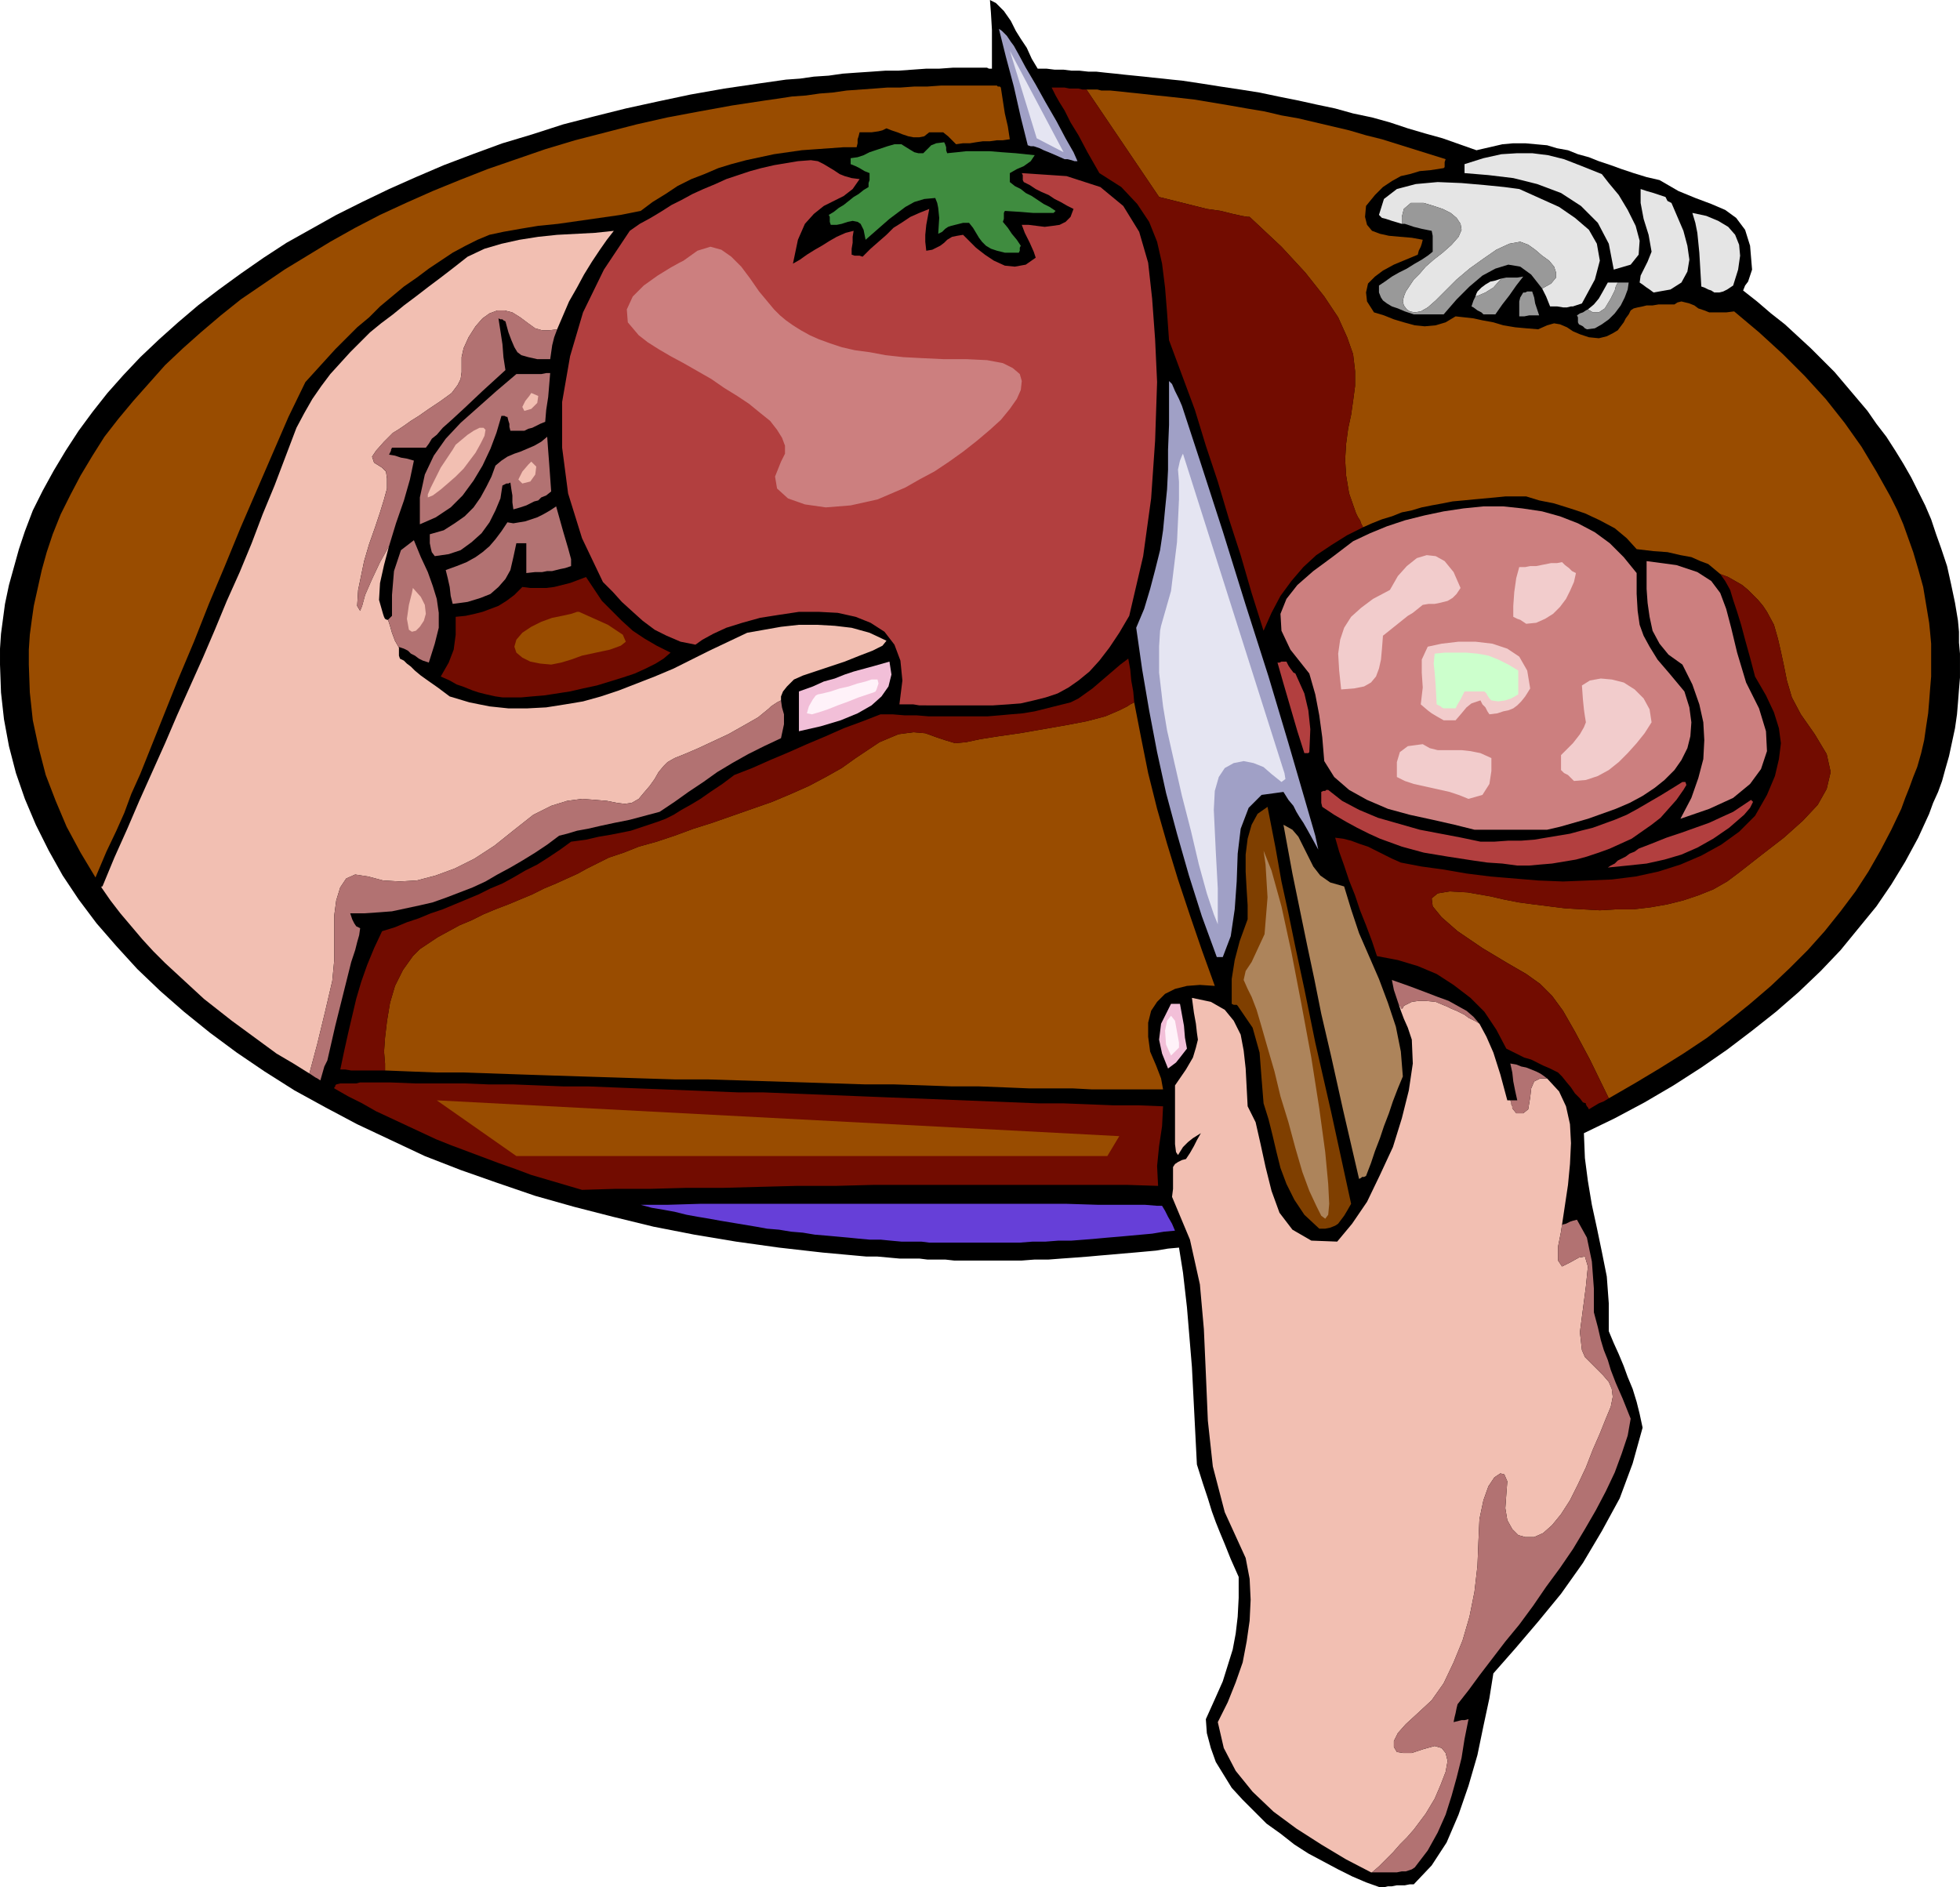
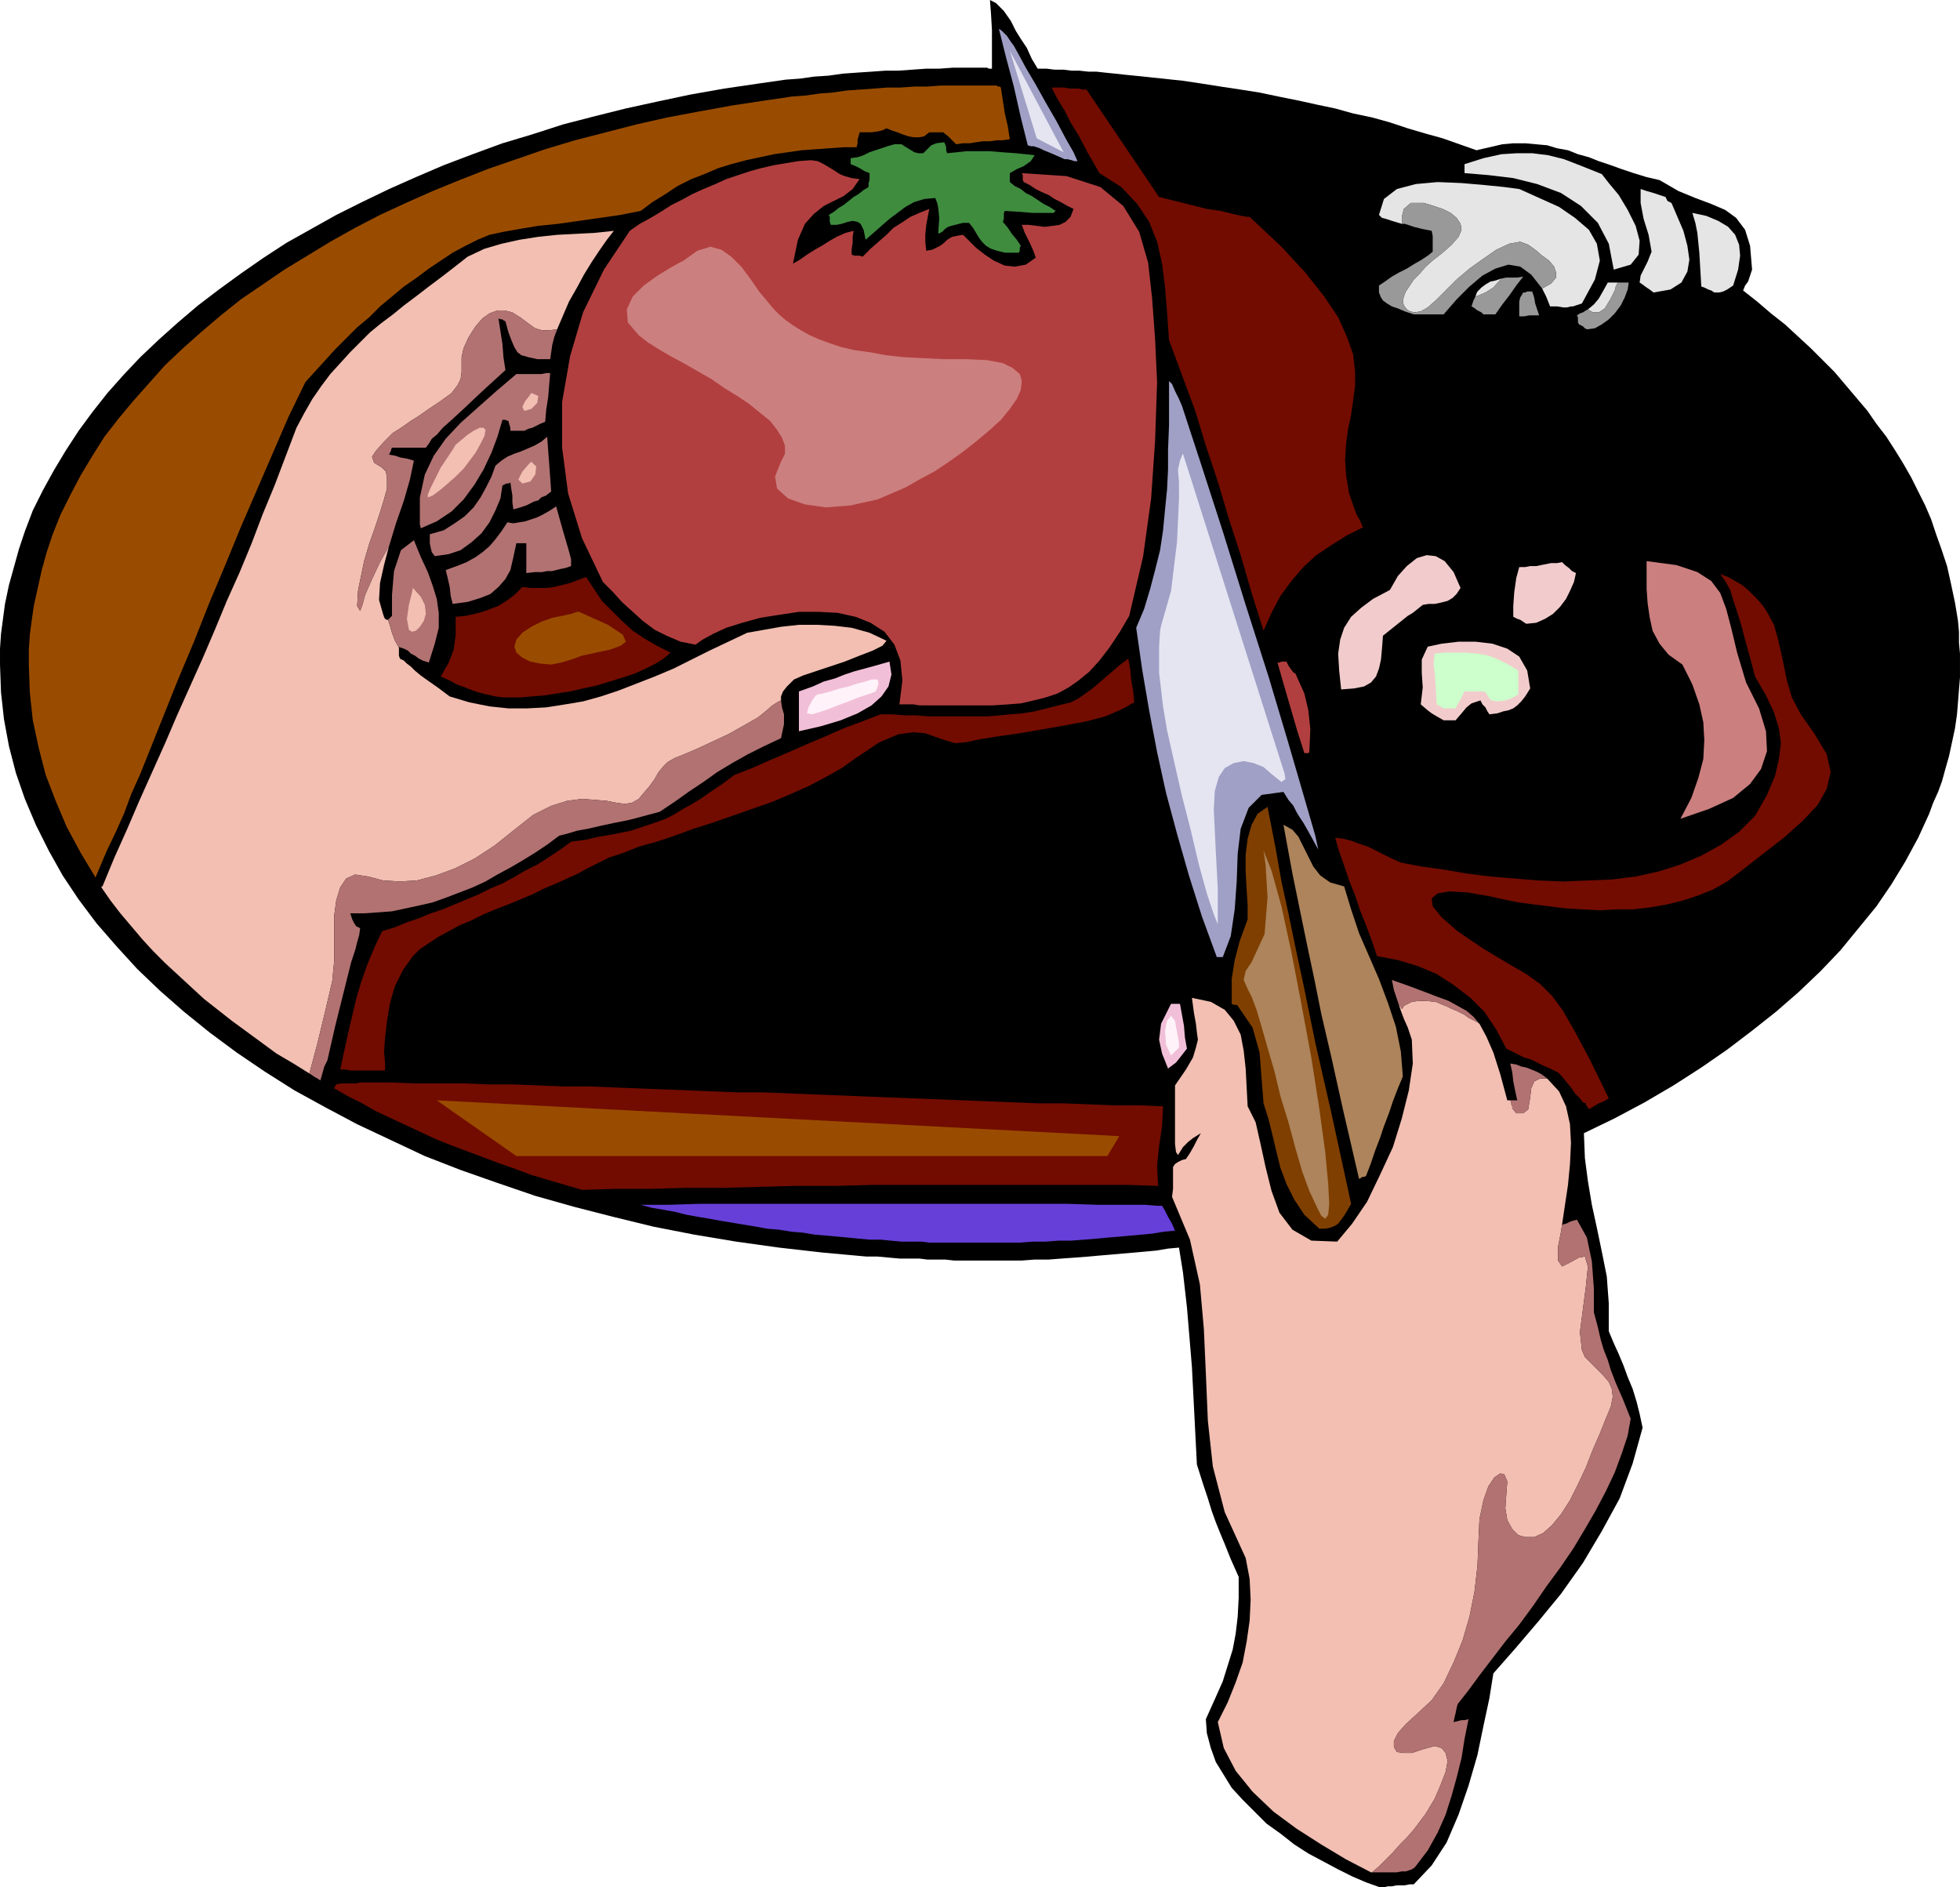
<svg xmlns="http://www.w3.org/2000/svg" width="1.97in" height="1.897in" fill-rule="evenodd" stroke-linecap="round" preserveAspectRatio="none" viewBox="0 0 1970 1897">
  <style>.pen1{stroke:none}.brush4{fill:#720c00}.brush5{fill:#994c00}.brush7{fill:#ad845b}.brush8{fill:#f2bfd8}.brush9{fill:#a0a0c6}.brush10{fill:#b23f3f}.brush11{fill:#cc7f7f}.brush12{fill:#f2cccc}.brush14{fill:#b27272}.brush15{fill:#999}.brush16{fill:#e5e5e5}.brush19{fill:#f2bfb2}</style>
  <path d="m1968 624-3-18-4-19-4-18-6-18-5-14-5-15-6-14-7-14-7-14-8-14-8-13-9-14-10-13-9-13-11-13-11-13-11-13-12-12-12-12-13-12-13-12-14-11-14-12-14-11 2-5 3-4 2-6 2-6-2-24-5-16-9-12-11-8-14-6-16-6-17-7-19-11-13-3-13-4-12-4-11-4-12-4-10-4-11-3-10-4-11-2-10-3-11-1-11-1h-12l-11 1-13 3-13 3-17-6-17-6-18-5-17-5-18-6-18-5-19-4-18-5-19-4-18-4-20-4-19-4-19-3-20-3-19-3-20-3-10-1-9-1-10-1-9-1-10-1-10-1-9-1-10-1-9-1h-8l-9-1h-8l-8-1h-9l-8-1h-9l-6-10-5-11-6-9-5-8-5-10-7-10-8-8-6-3 1 13 1 17v39h-3l-2-1h-34l-14 1h-13l-14 1-14 1h-13l-14 1-15 1-14 1-14 2-15 1-14 2-14 1-14 2-14 2-34 5-34 6-33 7-32 7-32 8-31 8-31 10-30 9-30 11-29 11-28 12-27 12-27 13-26 13-25 14-25 14-23 15-23 16-22 16-21 16-20 17-19 17-19 18-17 18-16 18-15 19-14 19-13 20-12 20-11 20-10 20-8 21-6 18-5 18-5 18-4 19-2 15-2 15-1 15v16l1 28 3 27 5 27 7 27 9 26 11 26 13 26 14 25 16 24 18 24 20 23 21 23 23 22 24 21 26 21 27 20 28 19 30 19 31 17 32 17 34 16 34 16 36 14 37 13 38 13 39 11 39 10 41 10 41 8 42 7 43 6 44 5 11 1 11 1 11 1 11 1h11l11 1 11 1h20l8 1h18l9 1h68l13-1h14l13-1 14-1 13-1 11-1 12-1 11-1 12-1 11-1 11-1 12-2 11-1 4 25 4 35 5 60 5 98 6 19 5 15 4 13 4 11 4 10 5 12 6 15 8 18v21l-1 19-2 17-3 16-5 16-5 16-8 18-9 20 1 14 4 15 5 14 8 13 8 13 11 12 12 12 12 12 14 10 14 11 14 9 15 8 15 8 14 7 14 6 14 5h4l4-1h4l5-1h8l5-1h4l18-19 15-23 12-28 10-29 9-31 6-29 6-28 4-25 22-25 23-27 23-28 22-31 19-32 18-33 13-35 10-36-3-14-3-12-4-13-5-12-4-11-5-12-5-11-5-12v-28l-2-27-5-25-5-24-5-23-4-24-3-23-1-25 31-15 30-16 29-17 28-18 26-18 25-19 24-19 23-20 22-21 20-21 18-22 18-22 15-22 14-23 13-24 11-24 4-11 5-11 4-11 3-11 4-14 3-14 3-14 2-14 1-12 1-13 1-12v-24l-1-11v-11l-1-11z" class="pen1" style="fill:#000" />
  <path d="m644 1211 11 3 12 2 11 2 12 3 11 2 12 2 11 2 12 2 12 2 12 2 11 2 12 1 12 2 12 1 12 2 12 1 11 1 11 1 10 1 11 1h11l10 1 11 1h20l8 1h91l13-1h13l13-1h13l13-1 12-1 11-1 12-1 11-1 11-1 11-1 12-2 11-1-3-7-4-7-3-6-3-5h-5l-12-1h-47l-32-1H704l-33 1h-27z" class="pen1" style="fill:#663fd8" />
  <path d="m1164 1192-1-20 2-20 3-20 1-20-25-1h-25l-25-1-26-1h-25l-25-1-25-1-25-1-25-1-25-1-26-1-25-1-25-1-25-1-25-1-25-1h-25l-25-1-25-1-25-1-26-1-25-1-25-1h-25l-25-1-25-1h-25l-24-1h-50l-25-1h-30l-4 1h-16l-4 1-1 1v1l-1 1v1l14 8 14 7 14 8 15 7 15 7 15 7 15 7 15 6 16 6 16 6 16 6 17 6 16 6 17 5 17 5 17 5 33-1h35l36-1h37l37-1 38-1h39l38-1h255l31 1z" class="pen1 brush4" />
  <path d="m307 384 10-11 10-11 10-11 11-11 11-11 12-10 11-11 12-10 12-10 13-9 12-9 12-8 12-8 13-7 12-6 12-5 14-3 17-3 18-3 20-2 21-3 21-3 21-3 20-4 12-9 13-8 12-8 14-7 13-5 14-6 13-4 15-4 14-3 14-3 14-2 14-2 14-1 14-1 14-1h13l1-4v-4l1-3 1-4h12l7-1 4-1 4-2 5 2 6 2 5 2 6 2 5 1h6l5-1 5-4h14l5 4 8 8 7-1h7l6-1 7-1h7l7-1h6l7-1-2-13-3-13-2-13-2-13-1-1h-2l-1-1h-56l-14 1h-13l-14 1h-13l-13 1-14 1-14 1-14 2-13 1-14 2-14 1-13 2-14 2-33 5-33 6-32 6-31 7-31 8-31 8-30 9-29 10-29 10-28 11-27 11-27 12-26 12-25 13-25 14-23 14-23 14-22 15-22 15-20 16-20 17-18 16-18 17-16 18-16 18-15 18-14 18-12 19-12 20-10 19-10 20-8 20-6 18-5 18-4 18-4 18-2 14-2 15-1 15v15l1 28 3 28 6 28 7 27 10 26 11 26 14 26 15 25 11-26 10-21 8-18 7-19 9-20 10-25 12-30 16-40 16-38 15-38 16-38 16-39 16-37 16-37 16-37 17-35z" class="pen1 brush5" />
  <path d="m1326 1235-15-14-10-15-8-16-6-16-4-16-4-17-4-16-5-16-2-25-2-26-7-25-15-22-1-1h-3l-2-1v-25l3-19 5-19 8-22v-14l-1-16-1-18v-17l2-16 4-14 6-11 10-7 8 41 6 34 7 32 7 34 9 42 11 54 16 70 20 92-4 7-3 5-3 4-3 4-3 2-5 2-5 1h-6z" class="pen1" style="fill:#7f3f00" />
  <path d="m1366 1185-16-69-12-54-10-43-7-35-7-33-7-34-8-39-9-49 9 5 6 7 5 10 5 10 5 10 7 9 10 7 14 4 7 23 8 24 10 23 10 23 9 24 8 24 5 25 2 25-5 12-5 13-4 12-5 13-4 12-5 13-4 12-5 13-2 1h-2l-1 1-2 1z" class="pen1 brush7" />
  <path d="m1174 1074-6-15-3-14 2-16 10-20h9l2 11 2 11 1 12 2 11-7 9-4 5-4 3-4 3z" class="pen1 brush8" />
  <path d="m1223 962-15-41-13-41-12-42-11-41-9-41-8-42-7-41-6-42 8-19 6-20 5-19 5-20 3-20 2-21 2-20 1-20v-20l1-25v-44l3 3 3 7 4 8 3 7 19 58 22 68 23 74 23 72 20 67 16 55 11 38 3 14-6-11-5-9-4-7-4-6-3-5-3-6-5-6-5-8-22 3-13 13-8 21-3 25-1 28-2 28-4 27-8 21h-6z" class="pen1 brush9" />
-   <path d="m1525 870-15-2-15-1-14-2-13-2-13-2-12-2-12-2-11-3-11-3-11-4-11-4-11-5-12-6-11-6-12-7-12-8-1-4v-11l2-1h2l1-1h2l14 11 17 9 19 8 21 6 21 6 21 4 21 4 19 4h14l14-1h13l13-1 12-2 12-2 12-2 11-3 12-3 11-4 11-4 12-5 11-6 12-7 12-7 13-8 8-5h3l1 3-3 5-7 10-8 9-8 9-9 7-10 7-10 7-11 5-11 5-11 4-12 4-11 3-12 2-12 2-12 1-11 1h-12zm91 2 3-2 4-2 3-3 4-2 4-2 4-3 5-2 4-3 13-5 15-6 15-5 14-5 14-5 13-6 11-5 9-6 9-6 2 2-3 6-6 7-15 13-16 11-16 9-16 7-17 5-18 4-19 2-20 2z" class="pen1 brush10" />
-   <path d="m1482 834-20-5-22-5-23-5-22-6-21-9-18-10-15-13-10-16-2-24-3-22-4-21-6-21-19-24-9-19-1-17 6-15 11-14 16-14 19-14 21-16 17-8 17-7 18-6 20-5 19-4 20-3 20-2h20l19 2 20 3 18 5 18 7 17 9 15 11 14 14 13 16v21l1 17 2 14 4 11 6 11 8 13 12 14 15 18 5 16 2 15-1 14-3 12-6 12-7 10-10 10-10 8-12 8-13 7-14 6-14 5-14 5-14 4-14 4-13 3h-73z" class="pen1 brush11" />
  <path d="m1689 823 11-21 7-20 5-19 1-19-1-18-4-18-7-20-10-20-14-10-9-11-7-13-3-14-2-14-1-14v-28l30 4 21 7 14 9 9 12 6 16 5 19 6 25 9 30 13 26 7 23 1 20-6 18-11 15-17 14-24 11-29 10z" class="pen1 brush11" />
-   <path d="m1476 803-10-4-9-3-9-2-9-2-9-2-9-2-9-3-8-4v-15l3-10 8-6 15-2 7 4 8 2h24l9 1 10 2 11 5v13l-2 13-7 11-14 4zm106-18-3-3-3-3-4-2-3-3v-15l12-12 7-9 4-7 2-5-1-6-1-7-1-10-1-14 8-5 11-2 11 1 12 3 11 7 9 9 6 11 2 13-7 11-8 10-9 10-9 9-10 8-11 6-12 4-12 1z" class="pen1 brush12" />
  <path d="m1311 757-7-22-7-24-7-24-6-21h2l2-1h5l2 4 2 3 3 4 2 1 9 20 4 17 2 19-1 23-1 1h-4z" class="pen1 brush10" />
  <path d="M803 735v-40l14-5 11-5 11-3 10-4 9-3 11-3 11-3 14-4 2 13-3 12-7 10-10 9-14 8-17 7-20 6-22 5z" class="pen1 brush8" />
  <path d="m1451 724-7-4-5-3-4-3-7-6 2-17-1-15v-13l6-13 14-3 17-2h17l17 2 15 5 12 8 8 14 3 18-5 8-4 5-4 4-4 3-5 2-5 1-6 2-8 1-2-3-2-4-3-3-2-4-9 3-5 4-5 6-6 7h-12z" class="pen1 brush12" />
  <path d="m1451 712-2-1-1-1-2-1-2-1-1-19-1-13-1-9 1-10 10-1h22l11 1 11 2 10 4 10 5 10 6v24l-7 4-6 2-7 1-7-1-2-2-2-3-1-2-2-2h-20l-2 4-2 4-3 5-2 4h-12z" class="pen1" style="fill:#cfc" />
  <path d="M931 709h-7l-6-1h-14l3-24-2-20-6-16-10-13-14-9-15-6-18-4-19-1h-20l-20 3-19 3-18 5-16 5-13 6-11 6-7 5-15-3-14-6-12-6-12-9-10-9-11-10-9-10-10-10-21-44-14-45-6-46v-46l8-46 13-44 21-43 26-39 10-7 11-6 10-6 11-7 10-5 11-6 11-5 12-5 11-5 12-4 12-4 11-3 13-3 12-2 12-2 13-1 7 1 6 3 5 3 5 3 6 4 5 2 7 2 8 1-7 10-9 7-10 5-10 5-10 8-9 10-7 16-5 24 7-4 7-5 8-5 7-4 8-5 7-4 9-4 8-2-1 6v6l-1 6v6l3 1h5l3 1 8-8 8-7 8-7 7-7 8-5 9-6 9-4 10-4-3 16-1 10v7l1 9 6-1 4-2 4-2 4-3 3-3 5-3 5-1 6-1 6 6 7 7 9 7 9 6 11 5 10 1 11-2 10-7-2-6-4-9-5-10-3-8h7l8 1 8 1 8-1 7-1 6-3 5-5 3-8-6-3-7-4-6-3-6-4-7-3-6-3-6-4-6-3-1-2v-5l-1-2 45 3 34 11 23 19 16 26 9 31 4 36 3 41 2 43-2 59-4 58-8 58-14 60-10 17-10 15-10 13-10 11-11 9-10 7-11 6-12 4-12 3-13 3-13 1-15 1h-67z" class="pen1 brush10" />
  <path d="m498 700-9-2-8-2-6-2-5-2-5-2-6-2-7-4-9-4 8-14 5-13 2-15v-18l10-1 9-2 8-2 8-3 8-3 8-5 8-6 8-8 8 1h16l8-1 8-2 8-2 8-3 8-3 8 12 8 12 10 10 10 10 11 10 12 8 12 7 14 7-7 6-8 5-10 5-11 5-12 4-13 4-13 4-14 3-13 3-13 2-13 2-12 1-11 1h-19l-7-1z" class="pen1 brush4" />
  <path d="m1348 693-2-19-1-17 2-14 4-12 7-11 10-9 12-9 17-9 8-14 9-10 10-8 10-3 9 1 9 5 9 11 7 16-4 6-4 4-5 3-4 1-4 1-5 1h-6l-6 1-5 4-5 4-5 3-5 4-5 4-5 4-5 4-5 4-1 13-1 11-2 9-3 8-5 6-7 4-10 2-13 1zm186-66-3-2-3-2-3-1-4-2v-11l1-14 2-14 3-11h6l5-1h6l5-1 5-1 5-1h6l5-1 3 3 4 3 3 3 4 2-2 9-4 9-4 8-6 8-7 7-8 5-9 4-10 1z" class="pen1 brush12" />
  <path d="m455 607-2-8-1-9-2-9-2-8 11-4 10-4 9-5 7-5 7-6 6-7 6-8 6-9 6 1 6-1 6-1 6-2 6-2 6-3 7-4 6-4 7 25 5 17 3 11v7l-6 2-5 1-4 1-4 1h-5l-5 1h-7l-9 1v-30h-10l-3 14-3 13-5 9-7 8-8 7-10 4-13 4-15 2zm-18-48-3-4-1-4-1-5v-9l14-4 11-7 10-7 9-9 7-10 6-11 5-10 4-11 6-5 6-4 7-3 6-2 7-3 7-3 7-4 6-5 1 14 1 13 1 14 1 14-5 4-5 2-3 3-4 1-4 2-4 2-6 2-7 2-1-7v-7l-1-6-1-7-2 1h-2l-2 1-2 1-2 13-5 12-6 12-8 11-10 9-11 8-12 4-14 2z" class="pen1 brush14" />
-   <path d="M422 527v-27l5-23 9-19 12-17 15-16 18-16 18-16 20-17h25l5-1h4l-1 12-1 12-2 13-1 12-5 2-4 2-4 2-4 1-4 2h-14l-1-4v-3l-1-3-1-4h-1l-2-1h-3l-5 17-6 16-8 17-9 15-11 15-12 12-15 10-16 7z" class="pen1 brush14" />
+   <path d="M422 527v-27l5-23 9-19 12-17 15-16 18-16 18-16 20-17h25l5-1h4l-1 12-1 12-2 13-1 12-5 2-4 2-4 2-4 1-4 2h-14v-3l-1-3-1-4h-1l-2-1h-3l-5 17-6 16-8 17-9 15-11 15-12 12-15 10-16 7z" class="pen1 brush14" />
  <path d="M1527 318v-15l1-4 3-5h2l2-1h5l2 6 1 6 2 6 2 6h-10l-5 1h-5z" class="pen1 brush15" />
  <path d="m1662 294-4-3-3-2-4-3-3-2 1-7 3-6 4-8 4-10-3-17-5-16-3-16v-14l6 2 7 2 6 2 6 2 1 2 1 2 2 1 2 1 6 14 6 14 4 15 2 14-2 12-6 11-11 7-17 3zm61 0-3-2-3-1-4-2-3-1-2-34-2-20-2-10-3-10 14 3 12 5 10 6 7 8 4 10 1 11-2 14-5 16-6 4-4 2-4 1h-5zm-101-23-5-26-11-21-17-17-20-13-24-9-24-6-25-3-24-2v-9l19-6 18-4 16-1h15l16 2 16 4 18 7 20 8 7 9 10 12 9 15 8 16 4 15-1 14-8 10-17 5z" class="pen1 brush16" />
  <path d="m1010 254-8-2-6-2-5-3-4-4-3-4-3-5-3-5-4-5h-6l-4 1-4 1-4 1-3 1-3 2-3 3-4 2 1-16-1-10-1-5-2-5-11 1-10 3-9 5-8 6-8 6-8 7-8 7-8 7-2-10-3-6-3-2-5-1-5 1-6 2-5 1h-6l-1-3v-5l-1-2 5-3 5-4 5-3 5-4 5-4 5-3 5-4 5-3v-4l1-3v-7l-5-2-5-3-4-2-5-2v-6l7-1 6-2 6-3 6-2 6-2 6-2 7-2h7l8 5 5 3 4 1h5l5-5 3-3 5-2 8-1 1 2 1 3v3l1 3 10-1 9-1h24l12 1 14 1 19 2-4 6-7 5-7 3-7 4v9l5 4 6 3 5 4 6 3 6 4 6 4 6 3 6 4-1 1-1 1h-21l-12-1-16-1-1 2v6l-1 3 5 6 4 6 5 6 4 6-1 2v3l-1 2h-14z" class="pen1" style="fill:#3f8c3f" />
  <path d="m1070 160-9-4-7-3-5-2-4-2-3-1-3-1h-3l-3-1-7-28-7-31-8-30-7-28 3 2 5 5 4 6 3 4 5 9 7 13 10 17 10 18 11 19 9 17 8 14 4 9h-3l-3-1-4-1h-3z" class="pen1 brush9" />
  <path d="m1177 1061 8-8v-5l-2-11-2-11-4-5-4 5-2 10 1 14 5 11zM820 699l-3 4-4 7-2 7 5 1 7-2 9-3 10-4 11-4 10-4 9-3 6-2 2-1 1-2 2-6-1-4h-6l-6 2-8 2-9 3-9 2-9 3-8 2-5 1-2 1z" class="pen1" style="fill:#fff2f9" />
  <path d="m370 881 15 4 17 1 17-1 19-5 19-7 20-10 20-13 20-16 19-15 18-9 16-5 15-2 13 1 12 1 10 2 8 1 7-1 7-4 5-6 6-7 5-7 4-7 5-6 4-4 7-4 10-4 14-6 15-7 15-7 16-9 14-8 11-9 2-2 3-2 3-2 4-2v-4l2-5 4-5 7-7 9-4 12-4 15-5 15-5 15-6 13-5 10-5 4-5-17-8-18-5-17-2-18-1h-18l-18 2-17 3-17 3-19 9-19 9-18 9-18 9-19 8-18 7-18 7-18 6-18 5-18 3-19 3-19 1h-19l-19-2-20-4-20-6-12-9-10-7-7-5-6-5-4-4-4-3-3-3-4-2-1-3v-8l-4-7-3-8-2-7-2-6h-1l-2-1-1-2-1-3-4-14 1-17 4-18 5-19-9 16-8 17-7 16-3 11-2 5-3-5 1-16 6-29 5-17 6-17 5-15 4-13 3-11v-10l-1-7-4-4-8-5-2-6 4-6 8-9 5-5 4-4 5-3 6-4 7-5 8-5 10-7 12-8 11-8 6-8 3-6 1-7v-15l2-9 5-11 7-11 7-8 7-5 8-3h7l8 2 8 5 8 6 7 5 7 2h7l8-1 6-14 6-14 8-14 7-13 8-13 8-12 7-10 7-9-19 2-19 1-19 1-19 2-19 3-18 4-17 5-17 8-14 11-13 10-12 9-13 10-12 9-11 9-12 9-11 9-10 10-10 10-10 11-10 11-9 12-9 13-8 14-8 15-11 29-11 29-12 29-11 29-12 29-13 29-12 29-12 28-13 29-13 29-12 28-13 29-13 29-12 28-13 29-12 29h-1v1l9 13 10 13 11 13 11 13 11 12 12 12 13 12 13 12 13 12 14 11 14 11 15 11 15 11 15 11 17 10 16 10 8-30 8-33 7-30 2-21v-45l2-15 4-13 6-9 9-4 13 2z" class="pen1 brush19" />
  <path d="m431 666 6-19 4-16v-15l-2-14-4-13-5-14-7-15-7-17-13 10-7 21-2 24v21l-1 1-1 1-1 1-1 1 2 6 2 7 3 8 4 7v-1h-1l3 1 3 1 4 2 3 3 4 2 4 3 4 2 6 2z" class="pen1 brush14" />
  <path d="m531 325-8-6-8-5-8-2h-7l-8 3-7 5-7 8-7 11-5 11-2 9v15l-1 7-3 6-6 8-11 8-12 8-10 7-8 5-7 5-6 4-5 3-4 4-5 5-8 9-4 6 2 6 8 5 4 4 1 7v10l-3 11-4 13-5 15-6 17-5 17-6 29-1 16 3 5 2-5 3-11 7-16 8-17 9-16 7-23 8-23 6-21 4-19-7-2-6-1-6-2-6-1 1-2 1-2v-1l1-2h34l3-4 3-5 5-4 6-7 9-8 13-12 18-17 23-21-2-13-1-13-2-13-2-13 2 1h2l1 1 2 1 3 11 3 8 3 7 3 5 4 3 7 2 9 2h13l1-7 1-7 2-8 3-8-8 1h-7l-7-2-7-5zm-202 741 8-35 7-28 5-20 4-16 4-12 2-8 2-7 1-7-4-2-2-3-2-4-2-6h14l15-1 13-1 14-3 14-3 13-3 14-5 13-5 13-5 13-6 12-7 13-7 12-7 13-8 12-8 12-9 8-2 10-3 11-2 13-3 14-3 15-3 15-4 15-4 15-10 14-10 15-10 14-10 15-9 16-9 16-8 17-8 3-14v-10l-2-7-1-7-4 2-3 2-3 2-2 2-11 9-14 8-16 9-15 7-15 7-14 6-10 4-7 4-4 4-5 6-4 7-5 7-6 7-5 6-7 4-7 1-8-1-10-2-12-1-13-1-15 2-16 5-18 9-19 15-20 16-20 13-20 10-19 7-19 5-17 1-17-1-15-4-13-2-9 4-6 9-4 13-2 15v45l-2 21-7 30-8 33-8 30 3 2 3 2 2 1 3 2 2-7 2-7 2-4 1-2z" class="pen1 brush14" />
  <path d="m415 591-1 5-3 12-2 14 2 11 3 2 4-1 4-4 4-6 2-7-1-9-4-8-8-9zm40-139-2 3-4 6-6 9-5 10-5 10-3 7v3l5-2 8-6 7-6 8-7 8-8 6-8 6-8 5-9 4-8 1-6-2-2h-4l-6 3-6 4-6 5-6 5-3 5zm79-57-2 3-4 5-3 6 2 4 7-2 6-6 1-7-7-3zm0 69-3 3-6 7-4 8 4 4 8-2 5-7 1-8-5-5zm899 1359 9-15 6-14 5-13 2-11-2-8-4-5-7-2-11 3-12 4h-9l-6-1-3-5v-6l4-8 8-9 12-11 14-13 12-17 10-21 9-22 7-24 5-25 3-26 1-25 1-22 4-19 5-14 6-9 6-4 4 1 3 7-1 13-1 14 2 12 5 9 6 6 7 2h9l9-4 9-8 9-11 9-14 8-16 8-17 7-18 7-16 6-15 5-12 2-10-1-8-3-7-6-7-6-6-6-6-6-6-3-7-2-18 3-23 3-23 2-20-3-10-6 1-9 5-8 4-4-6v-14l3-15 1-7 3-20 3-20 2-21 1-21-1-19-4-18-7-15-12-13h-7l-6 3-3 7-1 9-2 12-5 4h-7l-4-5v-2l-1-2v-2l-1-2h-3l-7-26-7-22-7-16-7-13-3-2-4-2-4-2-4-3-4-2-4-2-5-2-4-2-12-5-10-1h-7l-7 1-4 2-4 2-1 2-1 1-1-1v-1l-1-1-1-1 2 6 3 8 4 9 4 12 1 24-4 27-7 28-9 29-13 28-13 27-15 22-15 18-26-1-19-11-13-17-8-22-6-24-5-23-5-22-8-16-1-19-1-19-2-18-3-16-7-14-9-11-14-8-19-4 2 15 2 11 1 9 1 7-2 8-3 10-7 12-11 16v59l1 8 2 3 5-8 5-5 5-4 8-5-4 7-3 6-4 7-4 6-4 1-4 2-3 2-2 3v22l-1 8 18 43 10 45 4 45 2 45 2 47 5 46 12 46 21 46 4 21 1 21-1 21-3 21-4 21-7 20-8 20-10 20 6 26 12 23 17 21 21 20 23 17 25 16 25 15 25 13h1l7-6 7-7 7-7 7-8 7-7 7-8 6-8 6-8z" class="pen1 brush19" />
  <path d="m1455 1012 4 2 5 2 4 2 4 2 4 3 4 2 4 2 3 2-6-7-7-6-9-5-9-5-11-4-13-5-16-6-17-6 1 5 1 5 2 6 3 9 1 1 1 1v1l1 1 1-1 1-2 4-2 4-2 7-1h7l10 1 12 5zm83 91 1-9 3-7 6-3h7l-4-3-3-2-4-2-5-2-5-2-5-1-5-2-6-1 2 9 1 9 2 10 2 9h-7l1 2v2l1 2v2l4 5h7l5-4 2-12zm-62 625-4 1h-3l-4 1-4 1 1-5 1-4 1-5 1-4 11-14 11-15 13-17 13-17 14-17 14-19 13-19 14-19 13-19 12-20 11-19 10-19 9-19 7-19 6-18 3-17-8-20-7-16-5-13-3-10-4-10-3-10-3-13-4-15v-24l-2-27-5-24-10-18-4 1-3 1-4 2-4 1-1 7-3 15v14l4 6 8-4 9-5 6-1 3 10-2 20-3 23-3 23 2 18 3 7 6 6 6 6 6 6 6 7 3 7 1 8-2 10-5 12-6 15-7 16-7 18-8 17-8 16-9 14-9 11-9 8-9 4h-9l-7-2-6-6-5-9-2-12 1-14 1-13-3-7-4-1-6 4-6 9-5 14-4 19-1 22-1 25-3 26-5 25-7 24-9 22-10 21-12 17-14 13-12 11-8 9-4 8v6l3 5 6 1h9l12-4 11-3 7 2 4 5 2 8-2 11-5 13-6 14-9 15-6 8-6 8-7 8-7 7-7 8-7 7-7 7-7 6h25l5-1h4l3-1 3-1 3-2 13-17 10-18 8-18 6-19 5-18 5-20 3-19 4-20z" class="pen1 brush14" />
  <path d="m1270 855 2 14 2 33-3 37-13 28-2 3-4 6-2 9 4 9 4 8 5 13 5 17 6 21 7 24 6 25 8 26 7 26 7 24 7 19 7 15 5 10 4 3 3-4 1-11-1-20-3-32-6-44-8-51-10-54-10-52-10-46-10-36-8-20z" class="pen1 brush7" />
  <path d="M1185 484v18l-2 43-6 49-10 35-1 5-1 16v26l4 34 4 24 7 31 8 35 9 35 8 34 8 29 7 21 4 10v-36l-2-37-2-42 1-19 4-14 6-9 9-5 10-2 10 2 10 4 8 7 10 8 4-3-1-6-1-3-101-318-1 2-2 5-2 9 1 12zm-143-345-27-88 54 102-27-14z" class="pen1" style="fill:#e5e5f2" />
  <path d="m687 262-4 2-9 5-13 8-14 10-11 11-6 13 1 13 11 13 9 7 11 7 12 7 13 7 14 8 14 8 13 9 13 8 12 8 11 9 10 8 7 9 5 8 3 8v8l-4 8-6 15 2 12 11 10 17 6 21 3 25-2 27-6 28-12 14-8 15-8 15-10 14-10 14-11 13-11 11-10 9-11 7-10 4-9 1-9-2-7-7-6-10-5-16-3-21-1h-23l-21-1-19-1-18-2-16-3-15-2-13-3-12-4-11-4-9-4-9-5-8-5-7-5-6-5-6-6-5-6-10-12-9-13-9-12-10-10-10-7-11-3-13 4-14 10z" class="pen1 brush11" />
  <path d="m1527 190-15-2-20-2-23-2-24-1-22 2-19 5-13 10-5 16 3 3 4 1 6 2 10 3v-7l2-8 7-6h13l10 3 9 3 8 4 6 5 4 6 1 6-3 7-7 8-9 8-9 7-8 7-6 7-6 6-4 6-4 6-2 5-1 5 1 4 3 4 3 2 5 1 6-1 7-4 8-7 10-10 11-11 13-11 14-10 13-9 13-6 11-2 8 3 7 5 7 6 7 5 5 6 2 6v5l-5 6-9 5 2 4 2 4 2 5 2 5h7l6 1h4l4-1h2l3-1 3-1 3-1 13-24 5-19-3-17-8-14-14-12-16-11-20-9-20-9z" class="pen1 brush16" />
  <path d="m1536 246-8-3-11 2-13 6-13 9-14 10-13 11-11 11-10 10-8 7-7 4-6 1-5-1-3-2-3-4-1-4 1-5 2-5 4-6 4-6 6-6 6-7 8-7 9-7 9-8 7-8 3-7-1-6-4-6-6-5-8-4-9-3-10-3h-13l-7 6-2 8v7h3l3 1 3 1 3 1 4 1 4 1 5 1 5 1 1 5v16l-5 4-6 4-7 4-8 5-8 4-7 4-7 5-6 4v7l2 5 2 3 4 3 5 3 6 2 7 3 9 3h30l13-15 13-13 13-11 13-7 13-4 12 2 11 8 11 14 9-5 5-6v-5l-2-6-5-6-7-5-7-6-7-5z" class="pen1 brush15" />
  <path d="m1509 280-6 2-5 1-5 3-4 3-2 2-2 2-1 2-1 3 3-1 7-3 8-5 8-9z" class="pen1 brush16" />
  <path d="M1491 316h12l7-10 7-9 7-10 7-9-6 1h-11l-5 1-8 9-8 5-7 3-3 1-1 2-1 2-1 3-1 3 2 1 4 3 4 2 2 2z" class="pen1 brush15" />
  <path d="m1619 300 2-4 2-4 1-4 2-4h-10l-5 9-4 7-5 6-6 5 5 3h6l6-4 6-10z" class="pen1 brush16" />
  <path d="m1587 326 2 1 2 1 2 2 2 1 8-1 7-4 7-5 6-6 6-8 4-8 3-8 1-7h-11l-2 4-1 4-2 4-2 4-6 10-6 4h-6l-5-3-2 1-3 2-3 1-3 2 1 2v5l1 2z" class="pen1 brush15" />
-   <path d="m1939 626-3-18-3-18-5-18-5-17-5-14-5-14-6-14-7-14-14-25-15-25-17-24-19-24-21-23-22-22-24-22-25-21-8 1h-17l-5-2-6-2-4-3-5-2-4-1-4-1-4 1-3 2h-16l-6 1h-6l-4 1-5 1-4 1-3 2-2 4-3 4-2 4-3 4-3 4-5 3-6 3-8 2-10-1-9-3-7-3-6-4-7-3-6-1-7 2-9 4-12-1-11-1-12-2-10-3-11-2-9-2-9-1-9-1-10 6-10 3-11 1-10-1-11-3-10-3-10-4-10-3-7-11-1-9 2-9 7-7 8-6 11-6 12-5 12-5 1-4 2-4 1-3 1-4-11-2-12-1-11-1-9-2-8-3-5-6-2-8 1-11 9-11 8-8 9-6 9-5 9-2 10-3 11-1 13-2 1-1v-5l1-3-16-5-16-5-16-5-16-5-16-4-17-5-17-4-17-4-17-4-17-3-17-4-18-3-17-3-18-3-18-3-18-2-9-1-10-1-9-1-9-1-10-1-9-1-10-1h-9l-4-1h-11l73 108 16 4 16 4 16 4 14 2 12 3 9 2 6 1h2l32 30 24 26 19 24 14 21 9 20 6 17 2 17v15l-2 15-2 14-3 14-2 15-1 16 1 16 3 18 7 20 2 4 2 3 1 3 2 4 9-4 10-4 10-3 10-4 10-2 10-3 10-2 11-2 10-2 11-1 10-1 11-1 11-1 10-1h21l13 4 15 3 16 5 15 5 15 7 15 8 12 10 10 11 17 2 14 1 13 3 11 2 9 4 8 3 6 5 6 5 8 3 7 4 7 4 6 5 5 5 5 5 5 6 4 6 7 13 4 14 3 13 3 14 3 15 5 17 9 17 14 20 12 20 4 18-4 17-9 16-15 16-19 17-22 17-23 18-12 9-14 8-15 6-15 5-16 4-17 3-17 2h-17l-17 1-18-1-17-1-16-2-16-2-15-2-15-3-13-3-23-4-18-1-12 2-6 5 1 8 9 11 16 14 25 17 25 15 19 11 14 10 12 12 11 15 12 21 15 28 19 39 26-15 25-15 24-15 24-16 22-17 21-17 21-18 19-18 18-18 17-19 16-20 15-20 13-20 12-21 11-21 10-21 4-11 4-10 4-11 4-10 4-14 3-13 2-14 2-13 1-12 1-13 1-12v-33l-1-11-1-10zM971 746l-11 1-10-3-9-3-11-4-12-1-15 2-19 8-24 16-14 10-16 9-17 9-18 8-19 8-20 7-20 7-20 7-19 6-19 7-18 6-18 5-15 6-15 5-12 6-10 5-9 5-11 5-11 5-12 5-12 6-12 5-12 5-13 5-12 5-12 6-12 5-11 6-11 6-9 6-9 6-7 7-10 14-8 16-5 17-3 18-2 17-1 14 1 12v7l25 1 26 1h27l29 1 29 1 30 1 31 1 32 1 31 1 32 1h33l32 1 32 1 32 1 31 1 31 1h29l30 1 28 1h27l26 1 24 1h44l19 1h72l-2-11-5-13-6-14-2-15v-14l3-12 6-9 8-8 10-5 12-3 13-1 15 1-13-36-12-35-12-36-11-36-10-35-9-36-7-35-7-36-4 2-3 2-4 2-4 2-14 6-19 5-21 4-23 4-23 4-21 3-19 3-14 3z" class="pen1 brush5" />
  <path d="m1490 953-25-17-16-14-9-11-1-8 6-5 12-2 18 1 23 4 13 3 15 3 15 2 16 2 16 2 17 1 18 1 17-1h17l17-2 17-3 16-4 15-5 15-6 14-8 12-9 23-18 22-17 19-17 15-16 9-16 4-17-4-18-12-20-14-20-9-17-5-17-3-15-3-14-3-13-4-14-7-13-4-6-5-6-5-5-5-5-6-5-7-4-7-4-8-3 5 7 5 9 3 10 4 12 4 13 4 15 5 18 5 19 11 19 8 17 5 16 2 15-2 16-4 17-8 19-12 21-16 16-18 13-20 11-21 9-22 7-23 5-24 3-24 1-25 1-25-1-24-2-24-2-24-3-23-4-22-3-21-4-9-4-8-4-8-4-8-4-9-3-8-3-8-2-8-1 4 14 5 14 5 15 6 15 5 15 6 15 6 16 5 15 21 4 20 6 19 8 17 11 17 13 14 14 12 18 10 19 6 3 6 3 6 3 7 2 6 3 6 3 7 3 6 3 2 1 4 4 4 5 5 6 4 6 5 5 3 4 3 1v1l1 2 1 1 1 2 5-3 5-3 5-2 5-3-19-39-15-28-12-21-11-15-12-12-14-10-19-11-25-15zm-385-779 22 14 16 17 12 18 8 20 5 22 3 24 2 25 2 28 13 35 13 35 11 36 12 36 11 37 12 37 11 38 12 38 8-18 9-17 11-15 12-14 13-12 15-10 16-10 16-8-2-4-1-3-2-3-2-4-7-20-3-18-1-16 1-16 2-15 3-14 2-14 2-15v-15l-2-17-6-17-9-20-14-21-19-24-24-26-32-30h-2l-6-1-9-2-12-3-14-2-16-4-16-4-16-4-73-108h-4l-4-1h-9l-5-1h-13l2 4 2 4 4 7 5 8 6 12 8 13 9 17 12 21zm-29 532-12 3-12 3-12 3-12 2-12 1-11 1-12 1h-60l-12-1h-12l-12-1h-12l-18 7-19 7-18 8-19 8-18 8-19 8-18 8-18 7-12 9-12 8-10 7-10 6-9 5-8 5-8 4-8 3-9 3-9 3-9 3-10 2-10 2-12 2-13 3-15 2-11 8-12 8-11 7-12 6-12 7-11 6-12 5-12 6-12 5-12 5-12 5-12 4-12 5-12 4-12 5-13 4-8 17-7 17-6 17-5 17-4 17-4 17-4 18-4 19h5l6 1h34v-7l-1-12 1-14 2-17 3-18 5-17 8-16 10-14 7-7 9-6 9-6 11-6 11-6 12-5 12-6 12-5 13-5 12-5 12-5 12-6 12-5 11-5 11-5 9-5 10-5 12-6 15-5 15-6 18-5 18-6 19-7 19-6 20-7 20-7 20-7 19-8 18-8 17-9 16-9 14-10 24-16 19-8 15-2 12 1 11 4 9 3 10 3 11-1 14-3 19-3 21-3 23-4 23-4 21-4 19-5 14-6 4-2 4-2 3-2 4-2-1-11-2-11-1-11-2-11-8 6-7 6-7 6-7 6-7 6-7 5-7 5-8 4z" class="pen1 brush4" />
  <path d="M582 615h-2l-6 2-9 2-10 2-11 4-10 5-9 6-6 7-2 7 2 6 6 5 8 4 10 2 11 1 10-2 10-3 11-4 14-3 14-3 11-4 5-4-3-7-15-10-29-13zm-143 491 80 56h594l12-20-686-36z" class="pen1 brush5" />
</svg>